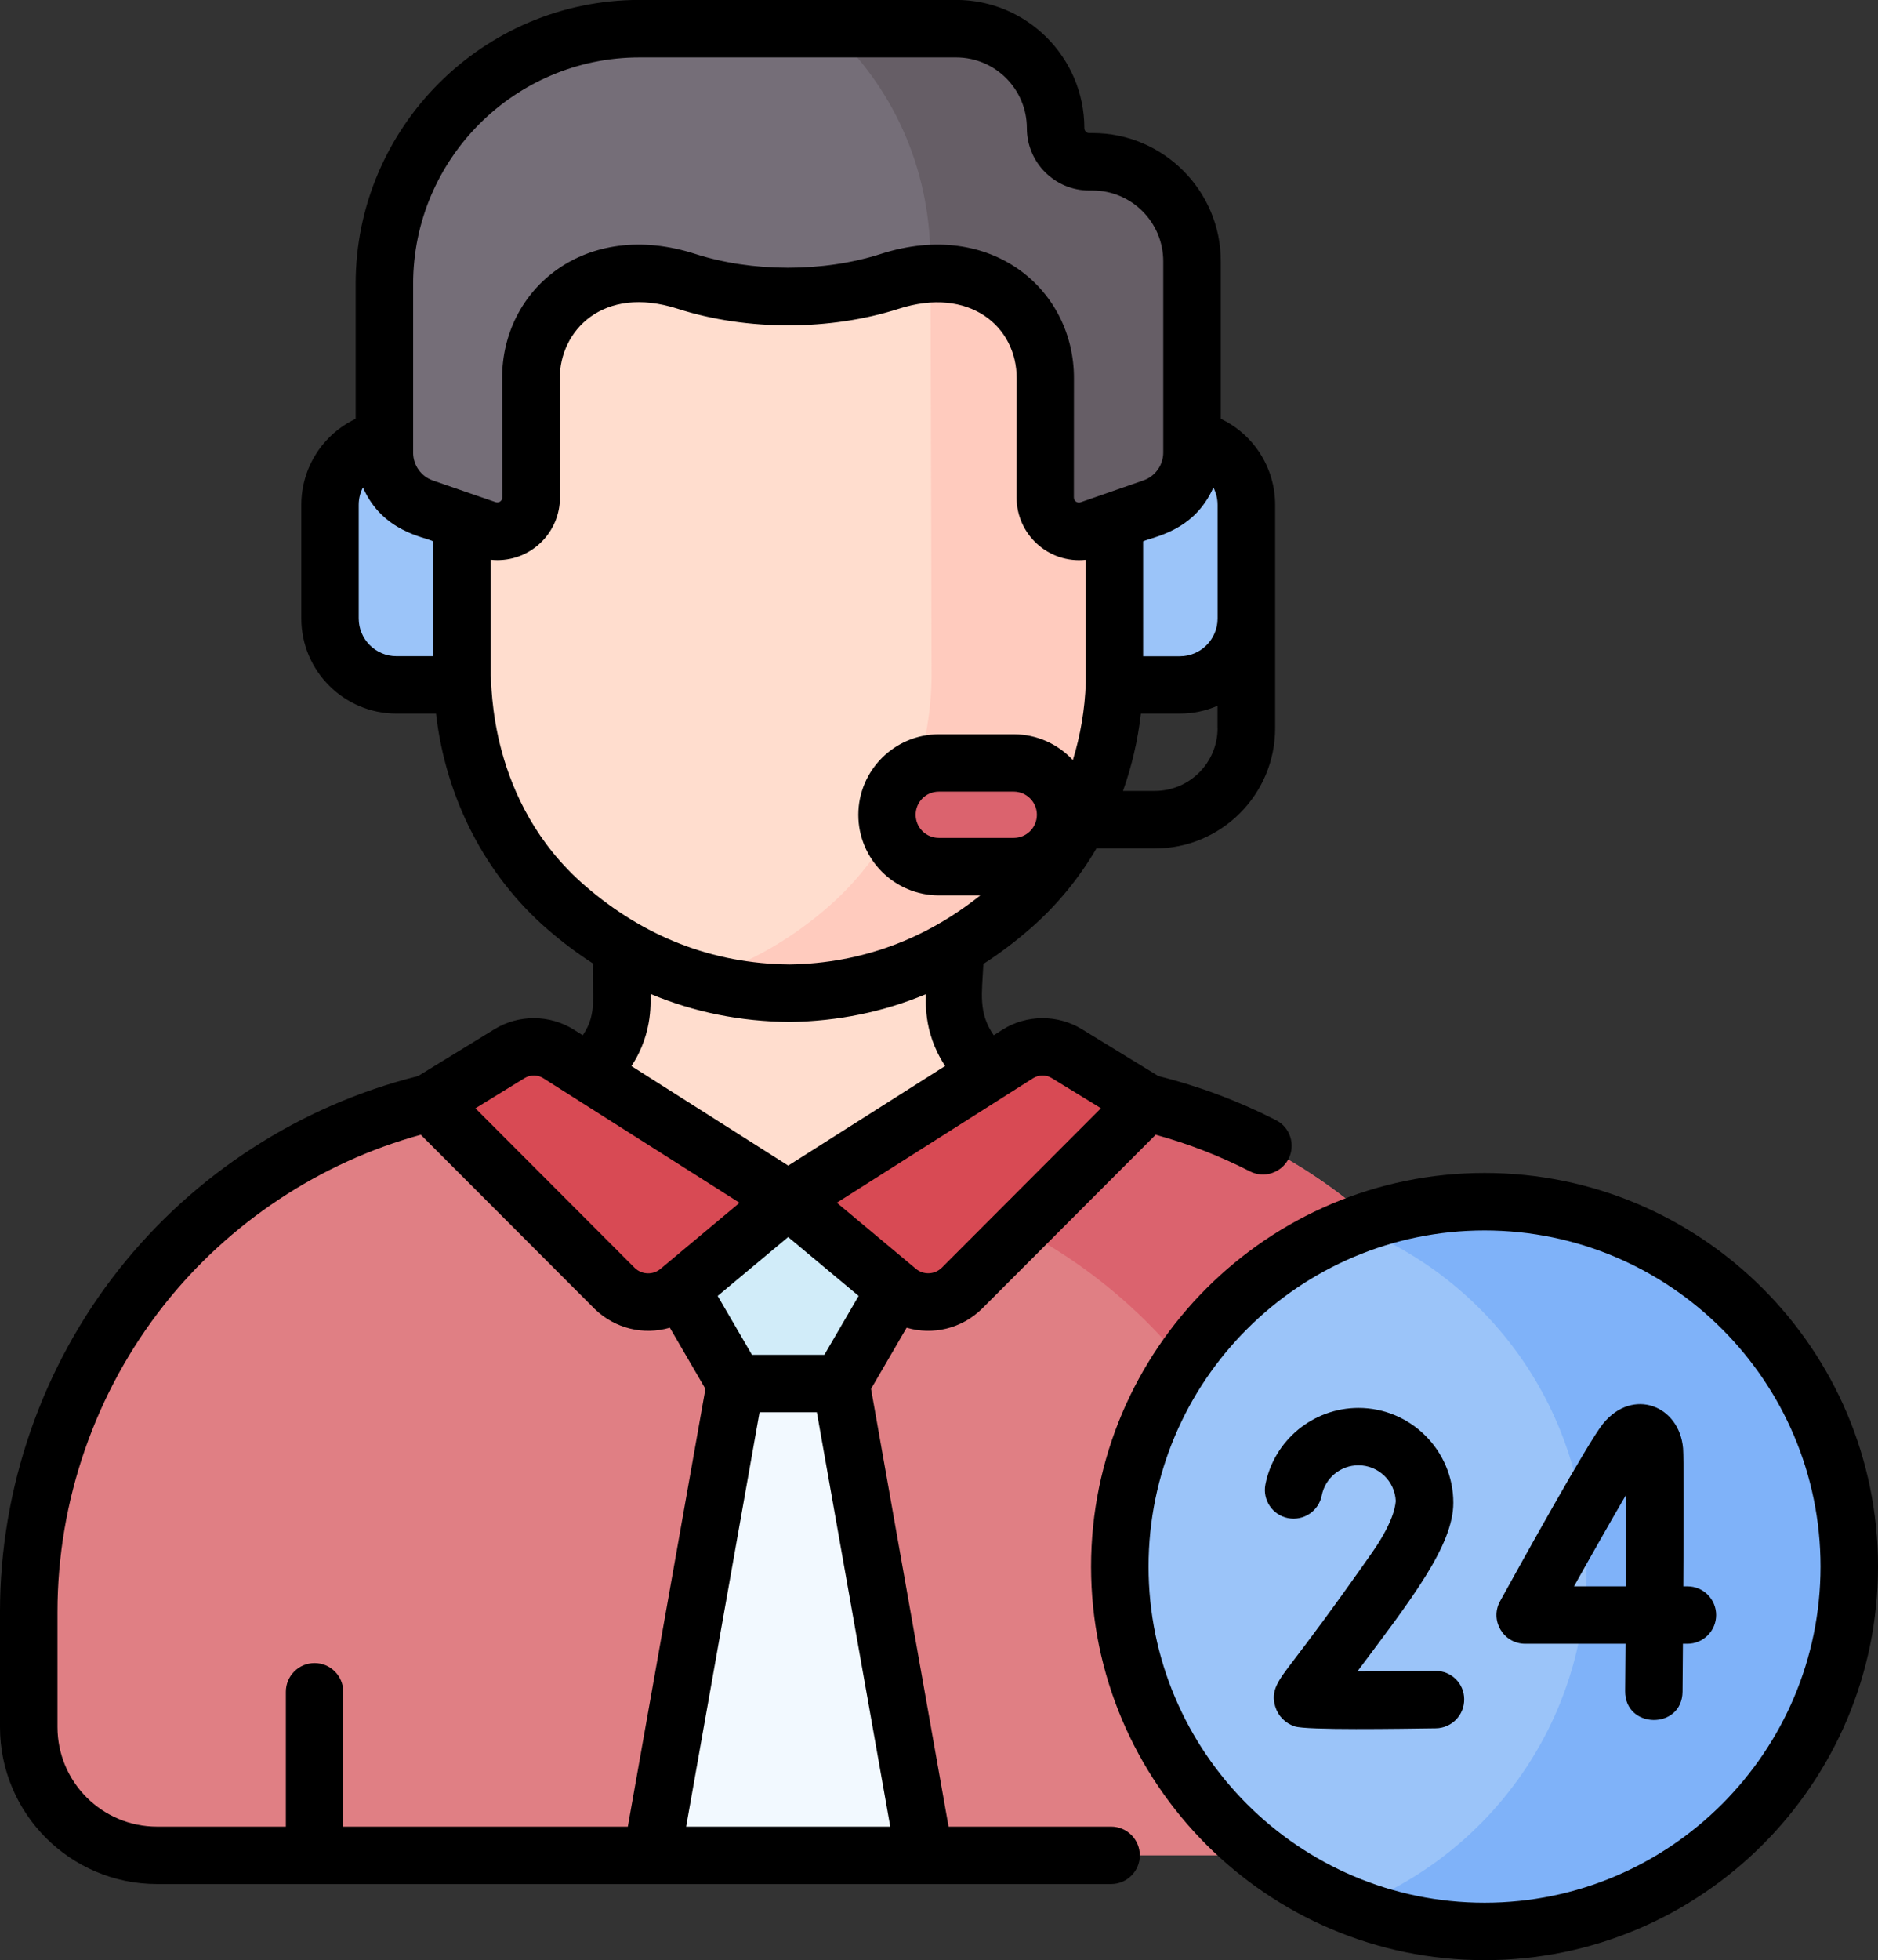
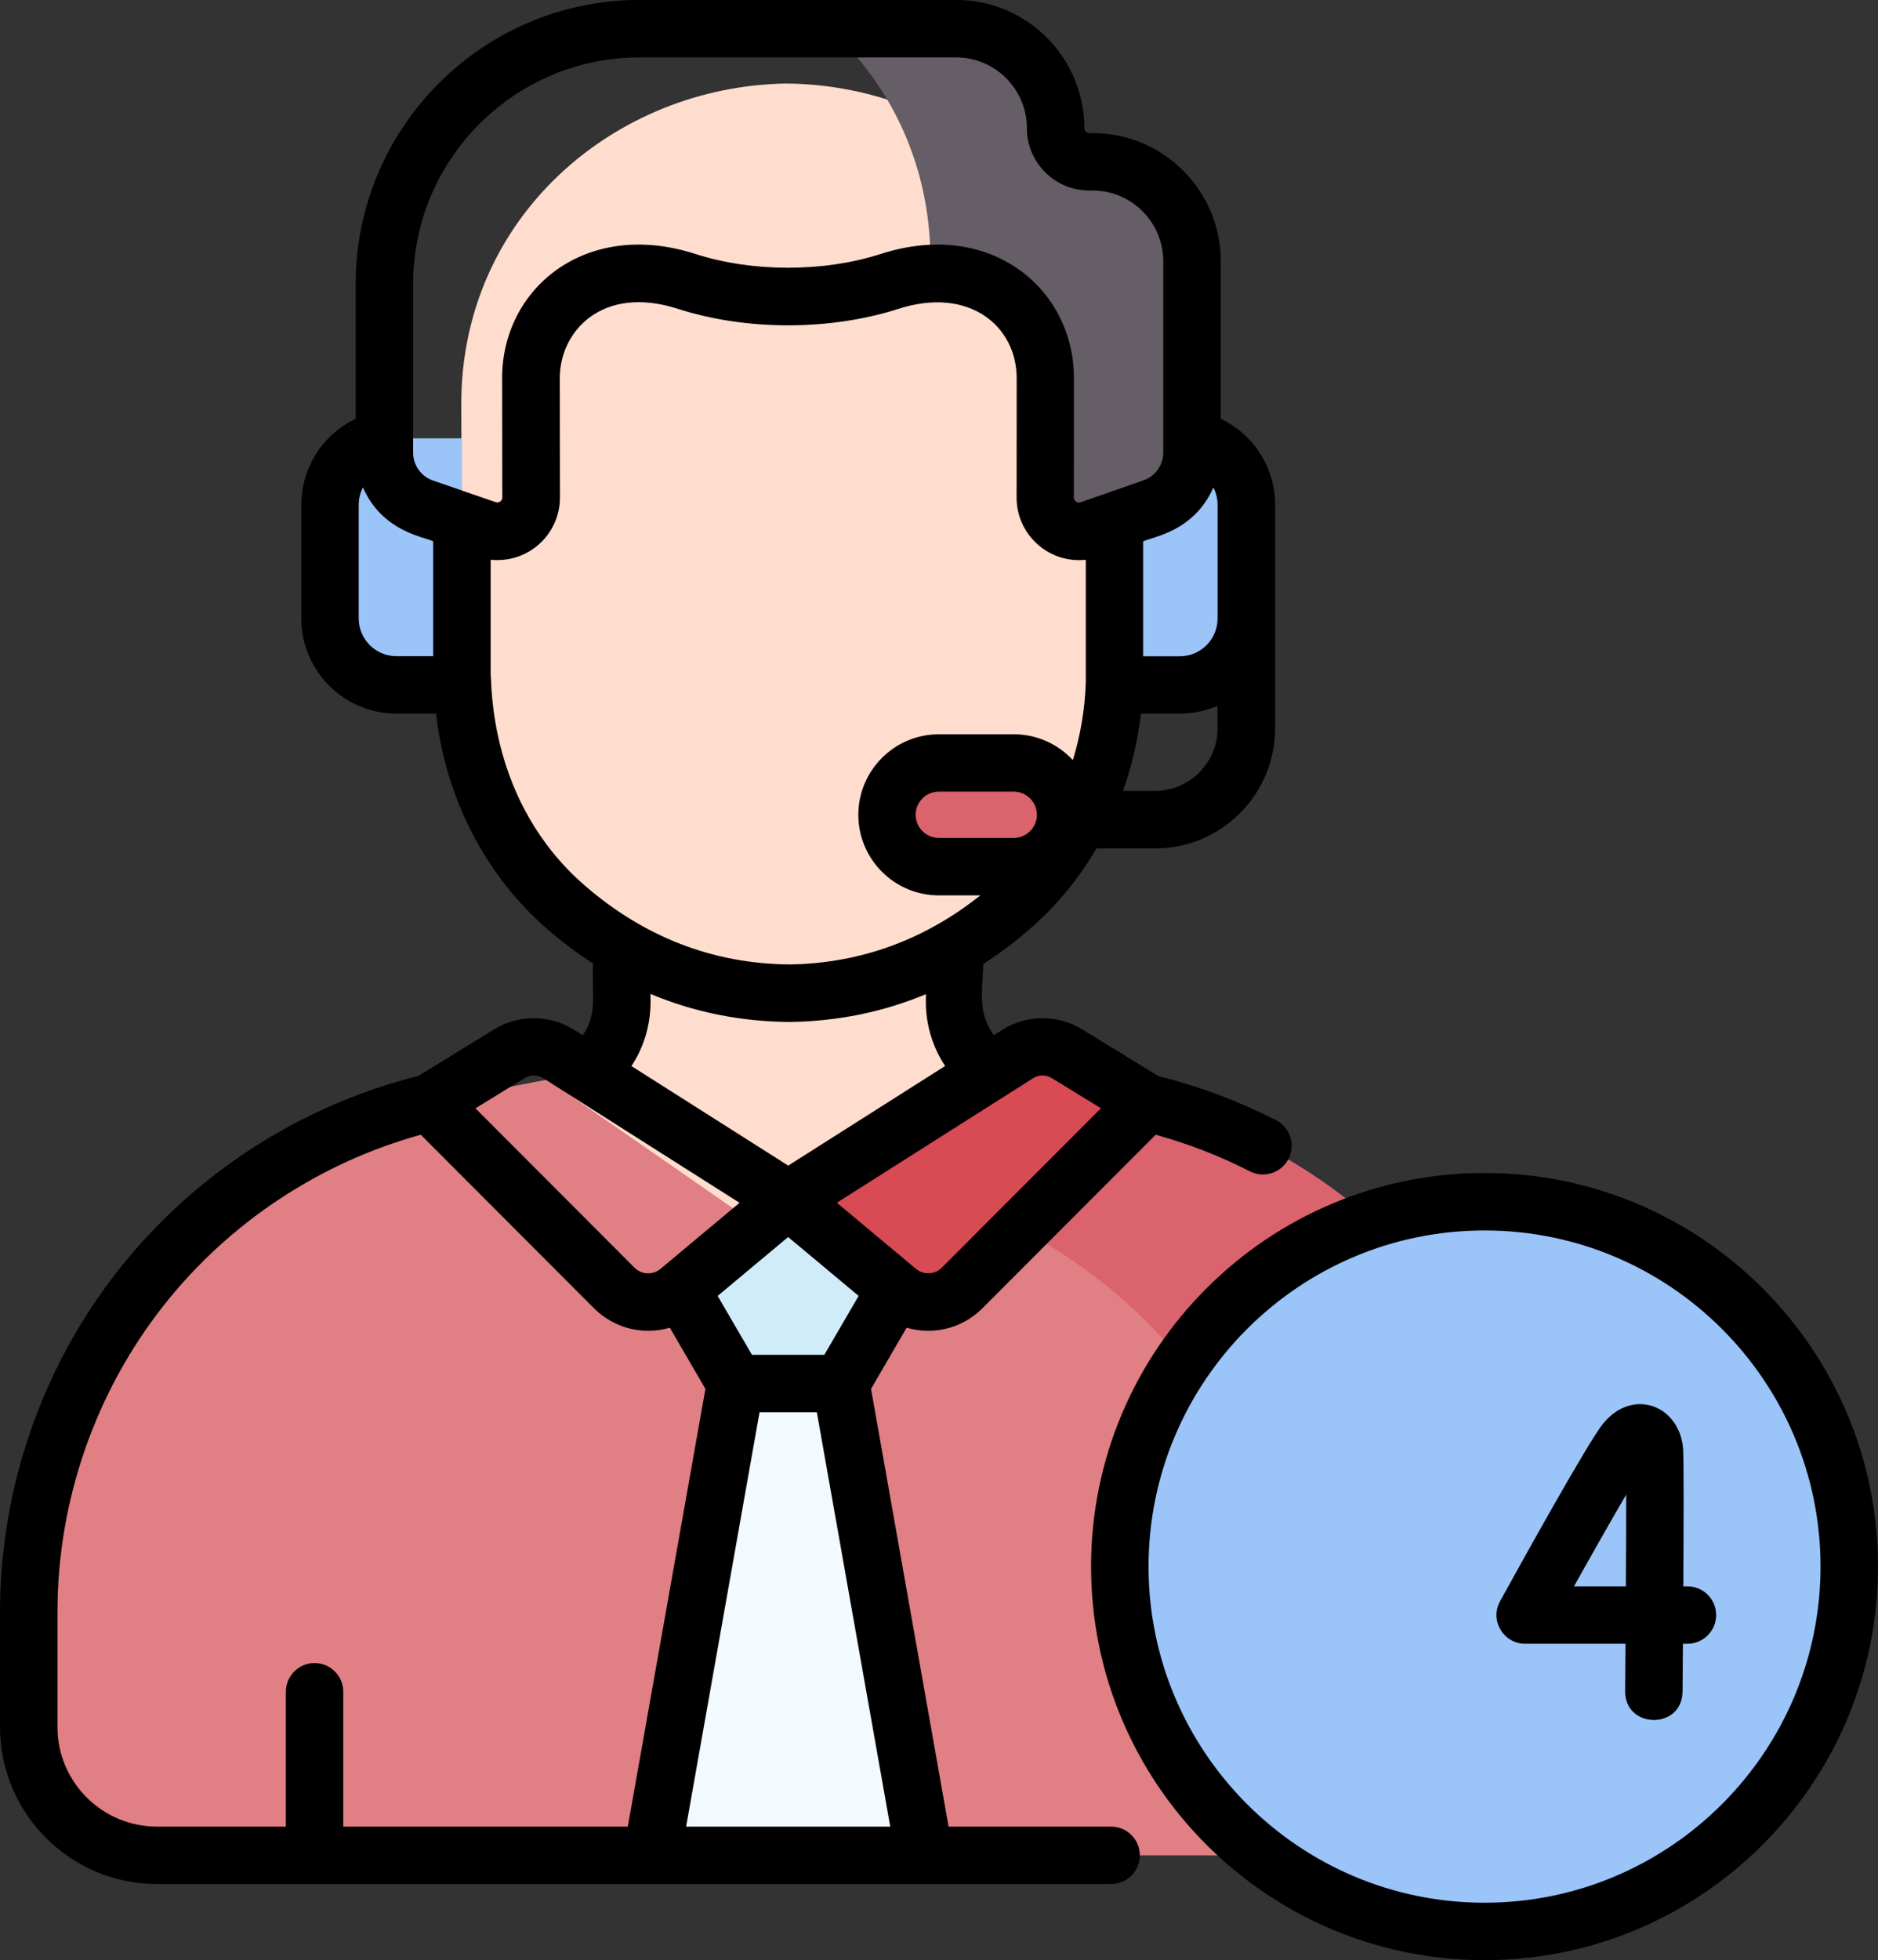
<svg xmlns="http://www.w3.org/2000/svg" version="1.1" id="Capa_1" x="0px" y="0px" viewBox="0 0 245.38 256" style="enable-background:new 0 0 245.38 256;" xml:space="preserve">
  <rect x="0" y="0" width="245.38" height="256" fill="#333333" stroke="none" />
  <style type="text/css">
	.st0{fill:#FFDDCE;}
	.st1{fill:#FFCBBE;}
	.st2{fill:#9BC4F9;}
	.st3{fill:#756E78;}
	.st4{fill:#665E66;}
	.st5{fill:#DB636E;}
	.st6{fill:#E07F84;}
	.st7{fill:#D84A54;}
	.st8{fill:#D1ECF9;}
	.st9{fill:#F2F9FF;}
	.st10{fill:#7FB2F9;}
</style>
  <g>
    <g>
      <g>
        <g>
          <g>
            <g>
              <g>
                <g>
                  <g>
                    <g>
                      <path class="st0" d="M133.95,142.05c-5.35-1.03-9.22-5.72-9.22-11.17V99.64H81.24v31.24c0,5.57-4.02,10.17-9.22,11.17            c0,0,15.46,32.59,30.97,32.66C119.19,174.79,135.45,142.34,133.95,142.05L133.95,142.05z" />
                    </g>
                  </g>
                </g>
              </g>
            </g>
          </g>
        </g>
      </g>
      <g>
        <g>
          <g>
            <g>
              <g>
                <g>
                  <g>
                    <g>
                      <g>
                        <path class="st0" d="M148.46,64.3l-2.91,0.01L145.5,52.6c-0.1-24.53-20.35-41.53-42.79-41.69             c-22.35,0.35-42.55,17.42-42.44,42.05l0.03,8.26l0.01,3.45l-2.91,0.01c-4.26,0.02-7.7,3.53-7.68,7.84l0.04,8.65             c0.02,4.31,3.49,7.79,7.75,7.77l2.92-0.01c0.29,11.33,5.04,22.22,13.57,29.59c6.87,5.93,16.51,11.1,29.21,11.19             c12.7-0.2,22.3-5.44,29.12-11.44c8.47-7.44,13.13-18.37,13.32-29.7l2.92-0.01c4.26-0.02,7.7-3.53,7.68-7.84l-0.04-8.65             C156.18,67.76,152.72,64.28,148.46,64.3L148.46,64.3z" />
-                         <path class="st1" d="M156.2,72.07c-0.02-4.31-3.49-7.79-7.75-7.77l-2.91,0.01L145.5,52.6             c-0.08-19.56-12.97-34.32-29.57-39.58c3.54,5.98,5.62,13.02,5.65,20.83l0.14,54.72c-0.19,11.33-4.85,22.26-13.32,29.7             c-4.52,3.98-10.27,7.62-17.34,9.68c3.69,1.08,7.73,1.72,12.15,1.75c12.7-0.2,22.3-5.44,29.12-11.44             c8.47-7.44,13.13-18.37,13.32-29.7l2.92-0.01c4.26-0.02,7.7-3.53,7.68-7.84L156.2,72.07z" />
                        <g>
                          <g>
                            <path class="st2" d="M145.61,57.25v32.2h8.55c4.79,0,8.68-3.89,8.68-8.68V65.93c0-4.79-3.89-8.68-8.68-8.68               L145.61,57.25L145.61,57.25z" />
                          </g>
                          <g>
                            <path class="st2" d="M60.36,57.25v32.2H51.8c-4.79,0-8.68-3.89-8.68-8.68V65.93c0-4.79,3.89-8.68,8.68-8.68               L60.36,57.25L60.36,57.25z" />
                          </g>
                        </g>
-                         <path class="st3" d="M142.75,21.14h-0.44c-2.42,0-4.39-1.97-4.39-4.39c0-7.18-5.82-13-13-13H83.56             c-18.41,0-33.33,14.92-33.33,33.33v22.03c0,3.24,2.05,6.12,5.1,7.18l8.21,2.86c2.87,1,5.87-1.13,5.86-4.17l-0.02-15.53             c-0.03-7.55,5.99-13.7,13.46-13.74l0.16,0c2.28-0.01,4.54,0.35,6.7,1.04c3.82,1.23,7.79,1.97,11.8,1.96h2.96             c4.02,0.02,7.98-0.73,11.8-1.96c2.16-0.69,4.42-1.05,6.7-1.04l0.16,0c7.46,0.03,13.49,6.18,13.46,13.74l-0.01,15.53             c0,3.04,2.99,5.17,5.86,4.17l8.21-2.86c3.06-1.06,5.1-3.94,5.1-7.18V34.13C155.74,26.96,149.93,21.14,142.75,21.14             L142.75,21.14z" />
                        <path class="st4" d="M142.75,21.14h-0.44c-2.42,0-4.39-1.97-4.39-4.39c0-7.18-5.82-13-13-13h-16.5             c7.96,7.34,13.1,17.77,13.15,30.1l0,1.9c0.46-0.03,0.92-0.04,1.38-0.04l0.16,0c7.46,0.03,13.49,6.18,13.46,13.74             l-0.01,15.53c0,3.04,2.99,5.17,5.86,4.17l8.21-2.86c3.06-1.06,5.1-3.94,5.1-7.18V34.13             C155.74,26.96,149.92,21.14,142.75,21.14L142.75,21.14z" />
                        <path class="st5" d="M132.46,113.19h-9.8c-3.74,0-6.77-3.03-6.77-6.77c0-3.74,3.03-6.77,6.77-6.77h9.8             c3.74,0,6.77,3.03,6.77,6.77S136.2,113.19,132.46,113.19z" />
                      </g>
                    </g>
                  </g>
                </g>
              </g>
            </g>
            <g>
              <g>
                <g>
                  <g>
                    <g>
                      <g>
                        <g>
                          <g>
                            <g>
                              <g>
                                <g>
                                  <g>
                                    <path class="st6" d="M185.46,242.31c9.25,0,16.76-7.5,16.76-16.76V210.5c0-32.78-23.26-60.94-55.45-67.13                   l-10.78-2.07c-7.95,8.55-33.01,21.51-33.01,21.51s-31.38-21.83-31.52-21.8l-12.27,2.36                   c-32.19,6.19-55.45,34.36-55.45,67.13v15.05c0,9.25,7.5,16.76,16.76,16.76L185.46,242.31L185.46,242.31z" />
                                    <g>
                                      <path class="st5" d="M146.77,143.37l-10.78-2.07c-3.79,4.07-11.45,9.14-18.44,13.34                    c30.62,7.32,52.45,34.74,52.45,66.49v21.19h15.46c9.25,0,16.76-7.5,16.76-16.76V210.5                    C202.22,177.73,178.96,149.56,146.77,143.37L146.77,143.37z" />
                                    </g>
                                  </g>
                                </g>
                              </g>
                            </g>
                          </g>
                        </g>
                      </g>
                      <g>
-                         <path class="st7" d="M66.59,137.6l-10.48,6.43l24.2,24.24c2.31,2.25,5.94,2.38,8.41,0.32l14.26-11.91L73,137.65             C71.05,136.41,68.56,136.39,66.59,137.6L66.59,137.6z" />
                        <g>
                          <path class="st7" d="M139.38,137.6l10.48,6.43l-24.2,24.24c-2.31,2.25-5.94,2.38-8.41,0.32l-14.26-11.91l29.98-19.02              C134.92,136.41,137.41,136.39,139.38,137.6L139.38,137.6z" />
                          <path class="st8" d="M102.98,156.67L88.94,168.4l7.16,12.29h6.89h6.89l7.16-12.29L102.98,156.67z" />
                          <path class="st9" d="M120.79,242.31l-10.92-61.62h-6.89H96.1l-10.92,61.62H120.79z" />
                        </g>
                      </g>
                    </g>
                  </g>
                </g>
              </g>
            </g>
          </g>
          <circle class="st2" cx="193.97" cy="204.6" r="47.65" />
-           <path class="st10" d="M193.97,156.94c-6.05,0-11.84,1.13-17.17,3.19c17.84,6.89,30.49,24.2,30.49,44.47      s-12.65,37.58-30.49,44.47c5.33,2.06,11.11,3.19,17.17,3.19c26.32,0,47.65-21.34,47.65-47.65S220.29,156.94,193.97,156.94z" />
        </g>
      </g>
    </g>
    <g>
      <g>
        <path d="M220.48,207.18h-0.54c0.05-8.11,0.07-16.81-0.03-18.02c-0.47-5.58-6.56-8.01-10.46-3.22     c-1.92,2.35-10.78,18.33-13.45,23.18c-1.38,2.5,0.43,5.56,3.29,5.56h13.1c-0.02,2.19-0.03,4.29-0.05,6.18     c-0.04,4.98,7.46,5.07,7.5,0.06c0.01-1.16,0.03-3.43,0.05-6.24h0.59c2.07,0,3.75-1.68,3.75-3.75S222.56,207.18,220.48,207.18     L220.48,207.18z M212.44,207.18h-6.78c2.53-4.53,5-8.87,6.82-11.98C212.48,198.42,212.46,202.72,212.44,207.18z" />
-         <path d="M187.58,218.22c-0.02,0-0.03,0-0.05,0c-3.47,0.04-7.15,0.07-10.18,0.08c7-9.35,12.54-16.42,12.54-22.03     c0-6.83-5.56-12.39-12.39-12.39c-5.91,0-11.02,4.2-12.16,9.99c-0.4,2.03,0.93,4.01,2.96,4.4c2.03,0.4,4.01-0.93,4.4-2.96     c0.45-2.28,2.46-3.94,4.79-3.94c2.63,0,4.77,2.08,4.88,4.68c-0.05,0.14,0.05,2.22-3.07,6.69c-5.35,7.64-8.54,11.82-10.25,14.07     c-2.1,2.75-3.06,4-2.42,6.09c0.38,1.22,1.3,2.16,2.54,2.57c1.57,0.52,13.64,0.31,18.44,0.25c2.07-0.03,3.73-1.73,3.7-3.8     C191.31,219.87,189.63,218.22,187.58,218.22L187.58,218.22z" />
        <path d="M193.97,153.19c-28.35,0-51.41,23.06-51.41,51.41S165.63,256,193.97,256s51.41-23.06,51.41-51.41     S222.32,153.19,193.97,153.19z M193.97,248.5c-24.21,0-43.9-19.69-43.9-43.9c0-24.21,19.69-43.9,43.9-43.9s43.9,19.69,43.9,43.9     C237.87,228.8,218.18,248.5,193.97,248.5L193.97,248.5z" />
        <path d="M145.18,238.56h-21.24l-10.13-57.17l4.65-7.99c3.43,1.01,7.18,0.12,9.82-2.45c0.01-0.01,0.03-0.02,0.04-0.04l22.68-22.71     c4.26,1.17,8.39,2.77,12.31,4.78c1.84,0.94,4.1,0.22,5.05-1.63c0.94-1.85,0.21-4.11-1.63-5.05c-4.87-2.49-10.04-4.43-15.37-5.76     l-10.01-6.13c-3.17-1.94-7.24-1.91-10.38,0.08l-1.13,0.72c-2.03-2.95-1.55-5.39-1.35-9.32c2.18-1.4,4.29-3,6.32-4.79     c3.35-2.94,6.19-6.43,8.45-10.29h7.65c8.66,0,15.7-7.04,15.7-15.7V65.93c0-4.89-2.85-9.22-7.1-11.23V34.13     c0-9.24-7.51-16.75-16.75-16.75h-0.44c-0.35,0-0.64-0.29-0.64-0.64c0-9.23-7.51-16.75-16.75-16.75H83.56     C63.11,0,46.47,16.64,46.47,37.08V54.7c-4.25,2.01-7.1,6.34-7.1,11.23v14.84c0,6.86,5.58,12.43,12.43,12.43h5.17     c1.27,11.06,6.46,21.15,14.57,28.17c1.92,1.66,3.9,3.15,5.95,4.47c-0.23,3.85,0.68,6.45-1.35,9.37l-1.14-0.72     c-3.14-1.99-7.21-2.02-10.38-0.08l-10,6.13c-15.39,3.84-29.25,12.8-39.1,25.27C5.51,178.47,0,194.35,0,210.5v15.05     c0,11.31,9.2,20.51,20.51,20.51h124.67c2.07,0,3.75-1.68,3.75-3.75C148.93,240.24,147.25,238.56,145.18,238.56L145.18,238.56z      M134.98,140.82c0.74-0.47,1.69-0.48,2.44-0.02l6.43,3.94l-20.82,20.85c-0.93,0.89-2.38,0.94-3.37,0.11     c-3.31-2.76-8.54-7.13-10.32-8.62C115.8,152.99,128.55,144.9,134.98,140.82L134.98,140.82z M123.49,139.22l-20.5,13.01l-20.49-13     c2.98-4.48,2.44-8.89,2.5-9.42c5.69,2.39,11.77,3.61,18.18,3.66h0.03c0.02,0,0.04,0,0.06,0c6.25-0.1,12.17-1.31,17.71-3.63     C121.04,130.37,120.47,134.64,123.49,139.22L123.49,139.22z M112.19,169.25l-4.48,7.69h-9.46l-4.48-7.69l9.21-7.69L112.19,169.25     z M132.46,109.43h-9.8c-1.67,0-3.02-1.35-3.02-3.02s1.35-3.02,3.02-3.02h9.8c1.66,0,3.02,1.36,3.02,3.02     C135.48,108.08,134.13,109.43,132.46,109.43z M159.09,95.1c0,4.52-3.68,8.2-8.2,8.2h-4.16c1.15-3.23,1.94-6.62,2.34-10.1h5.08     c1.75,0,3.42-0.36,4.93-1.02V95.1z M158.54,63.67c0.35,0.68,0.55,1.45,0.55,2.27v14.84c0,2.72-2.21,4.93-4.93,4.93h-4.8V70.71     C150.48,70.12,155.98,69.5,158.54,63.67L158.54,63.67z M56.6,85.7h-4.8c-2.72,0-4.93-2.21-4.93-4.93V65.93     c0-0.81,0.2-1.58,0.55-2.27c2.56,5.83,8.08,6.46,9.18,7.04V85.7z M56.56,62.75c-1.55-0.54-2.58-2-2.58-3.64     c0-5.67,0-19.11,0-22.03c0-16.31,13.27-29.58,29.58-29.58h41.37c5.1,0,9.24,4.15,9.24,9.24c0,4.49,3.65,8.14,8.14,8.14h0.44     c5.1,0,9.24,4.15,9.24,9.24v24.98c0,1.64-1.04,3.1-2.59,3.64c-1.86,0.65-6.26,2.18-8.21,2.86c-0.42,0.15-0.88-0.16-0.88-0.63     l0.01-15.52c0.05-11.6-10.76-20.93-25.22-16.29c-7.57,2.43-16.84,2.39-24.27,0c-14.33-4.61-25.27,4.55-25.22,16.27l0.02,15.53     c0,0.46-0.44,0.77-0.88,0.62C62.83,64.93,58.42,63.39,56.56,62.75L56.56,62.75z M76.45,115.69     C63.71,104.68,64.3,89.16,64.11,88.2V73.1c0.29,0.03,0.58,0.05,0.88,0.05c4.56,0,8.18-3.71,8.17-8.17l-0.02-15.54     c-0.03-6.21,5.59-12.27,15.42-9.11c9.13,2.93,20.04,2.83,28.86,0c9.21-2.96,15.45,2.27,15.42,9.12l-0.01,15.53     c-0.01,4.81,4.16,8.65,9.04,8.13v16.08c-0.12,3.47-0.7,6.86-1.69,10.08c-1.92-2.07-4.67-3.37-7.71-3.37h-9.8     c-5.8,0-10.52,4.72-10.52,10.52c0,5.8,4.72,10.52,10.52,10.52h5.42c-7.17,5.71-15.5,8.87-24.89,9.02     C93.01,125.88,84.06,122.27,76.45,115.69L76.45,115.69z M68.55,140.8c0.74-0.46,1.7-0.45,2.44,0.02     c6.54,4.15,19.2,12.18,25.64,16.27c-10.1,8.43-10.11,8.45-10.32,8.62c-0.99,0.83-2.44,0.78-3.37-0.11l-20.82-20.85L68.55,140.8z      M82.03,238.56H44.85v-17.61c0-2.07-1.68-3.75-3.75-3.75s-3.75,1.68-3.75,3.75v17.61H20.51c-7.17,0-13-5.83-13-13V210.5     c0-14.47,4.94-28.69,13.91-40.05c8.51-10.77,20.37-18.62,33.56-22.25l22.68,22.71c0.01,0.01,0.03,0.03,0.04,0.04     c2.63,2.56,6.38,3.46,9.82,2.45l4.65,7.99L82.03,238.56z M89.65,238.56l9.59-54.11h7.49l9.59,54.11H89.65z" />
      </g>
    </g>
  </g>
</svg>